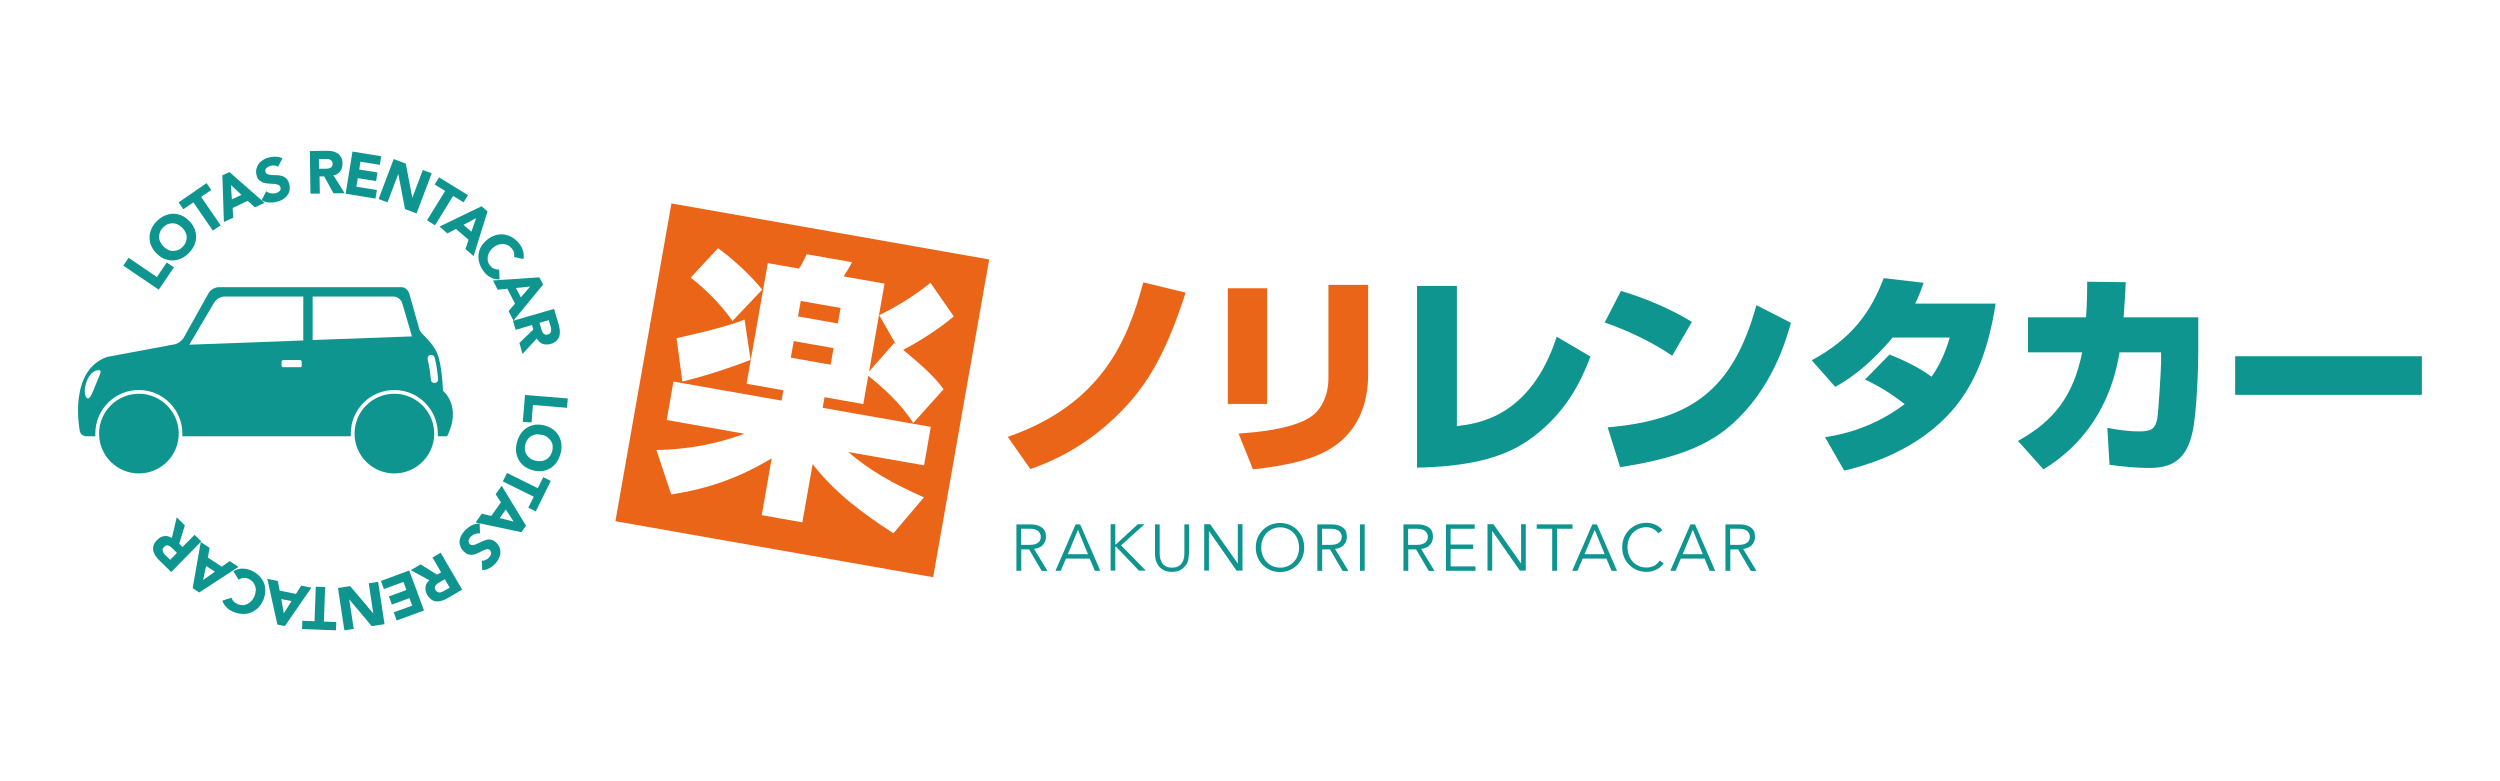
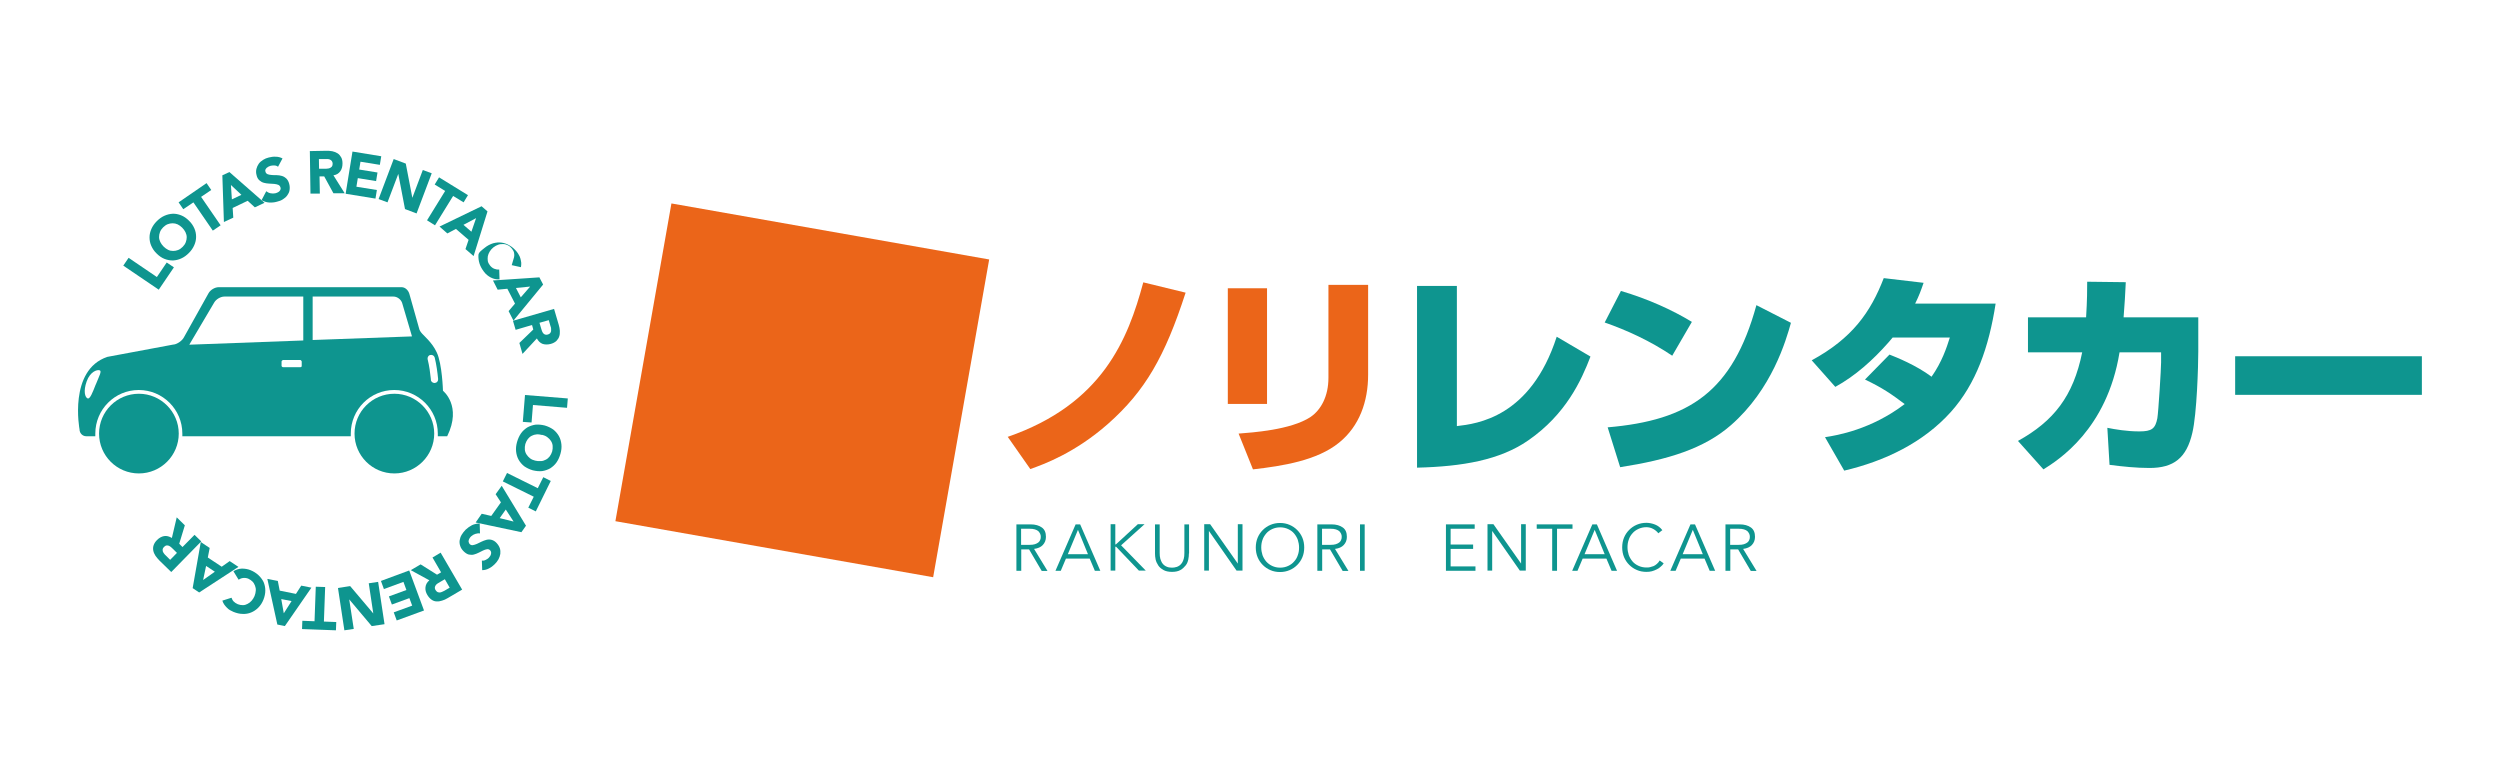
<svg xmlns="http://www.w3.org/2000/svg" id="b" width="160" height="50" viewBox="0 0 160 50">
  <defs>
    <style>.d,.e,.f{stroke:#fff;stroke-linecap:round;stroke-linejoin:round;stroke-width:3.11px;}.d,.g{fill:#0e958f;}.h,.e{fill:#fff;}.f,.i{fill:#eb6519;}</style>
  </defs>
  <g id="c">
    <rect class="h" width="160" height="50" />
    <path class="d" d="M7.89,17l.34-.5,1.81,1.23.63-.93.46.31-.97,1.43-2.27-1.54Z" />
    <path class="d" d="M10.03,16.23c-.16-.15-.27-.32-.35-.5-.08-.18-.11-.36-.11-.54,0-.18.04-.36.12-.54s.19-.34.34-.49c.15-.15.31-.27.49-.35s.35-.12.53-.13.36.03.54.1c.18.07.35.19.5.34.16.15.27.32.35.5.08.18.11.36.11.54,0,.18-.04.36-.12.54s-.19.34-.34.49c-.15.15-.31.27-.49.35-.17.08-.35.12-.53.13-.18,0-.36-.03-.54-.1-.18-.07-.35-.19-.5-.34ZM10.47,15.78c.09.09.19.16.29.21.1.05.21.07.32.07.11,0,.22-.02.32-.06.1-.04.2-.11.29-.2.09-.09.16-.19.2-.3.04-.11.06-.21.06-.32,0-.11-.03-.21-.08-.32-.05-.1-.12-.2-.21-.29-.09-.09-.19-.16-.29-.21-.11-.05-.21-.07-.32-.07-.11,0-.22.02-.32.06-.1.04-.2.11-.29.2-.09.09-.16.19-.2.3-.04.11-.06.21-.06.32,0,.11.03.22.08.32.05.1.12.2.21.29Z" />
    <path class="d" d="M12.38,12.95l-.65.44-.3-.44,1.79-1.23.3.44-.65.44,1.25,1.82-.5.34-1.25-1.82Z" />
    <path class="d" d="M14.23,11.22l.45-.21,2.25,1.97-.62.29-.46-.42-.96.46.04.62-.6.28-.1-2.99ZM14.78,11.85l.06.91.61-.29-.67-.63Z" />
    <path class="d" d="M17.79,10.67c-.06-.05-.14-.08-.23-.08s-.17,0-.24.02c-.04.01-.08.03-.13.05-.04.02-.08.05-.12.08-.03.03-.06.07-.08.11-.02.04-.02.09,0,.14.02.08.07.13.14.16.07.03.16.04.26.05s.2.01.32.01c.11,0,.22.02.33.05.11.03.2.09.28.16.08.08.15.19.19.35.04.15.04.28.02.41s-.08.23-.15.33c-.07.1-.17.18-.28.25s-.24.12-.38.15c-.17.05-.34.06-.5.05-.16-.01-.32-.06-.48-.15l.3-.57c.08.06.17.11.28.13.1.02.2.02.3,0,.05-.01.09-.03.14-.05s.09-.05.12-.08.06-.07.07-.11c.01-.04.02-.09,0-.13-.02-.08-.07-.14-.14-.17-.07-.03-.16-.05-.26-.06-.1,0-.21-.01-.33-.02s-.23-.02-.33-.05c-.11-.03-.2-.08-.29-.16-.08-.07-.15-.18-.18-.33-.04-.14-.04-.27-.01-.4.03-.12.08-.23.15-.33.07-.1.17-.18.28-.25s.23-.12.36-.15c.15-.04.3-.06.45-.05.15,0,.3.04.43.11l-.29.54Z" />
    <path class="d" d="M19.81,9.67l1.06-.02c.14,0,.27,0,.4.03.13.03.24.07.33.13.1.06.17.15.23.25s.09.24.09.4c0,.19-.04.36-.14.5-.1.14-.24.23-.44.26l.72,1.15h-.72s-.59-1.08-.59-1.08h-.3s.02,1.1.02,1.1h-.6s-.04-2.73-.04-2.73ZM20.43,10.8h.36c.05,0,.11,0,.17-.01.06,0,.12-.02.16-.04s.09-.05.12-.09c.03-.04.05-.1.05-.18,0-.07-.02-.12-.05-.17-.03-.04-.07-.07-.11-.09s-.09-.04-.15-.04c-.06,0-.11,0-.17,0h-.4s.01.63.01.63Z" />
    <path class="d" d="M22.56,9.7l1.84.3-.09.55-1.24-.2-.08.5,1.17.19-.09.55-1.17-.19-.09.55,1.31.21-.09.55-1.91-.31.44-2.71Z" />
    <path class="d" d="M25.2,10.18l.77.29.42,2.19h0s.67-1.78.67-1.78l.57.21-.97,2.57-.74-.28-.43-2.25h0s-.69,1.82-.69,1.82l-.57-.21.97-2.57Z" />
    <path class="d" d="M28.49,12.22l-.67-.41.28-.46,1.85,1.14-.28.46-.67-.41-1.16,1.88-.51-.32,1.16-1.88Z" />
    <path class="d" d="M30.82,13.2l.38.33-.89,2.86-.52-.45.2-.59-.81-.7-.55.29-.5-.44,2.69-1.3ZM30.47,13.96l-.81.43.51.44.3-.87Z" />
    <path class="d" d="M32.9,16.46c.02-.09.02-.18,0-.28s-.07-.18-.14-.27-.15-.16-.25-.21-.2-.08-.3-.08c-.11,0-.21,0-.32.04s-.21.09-.31.17c-.1.08-.18.17-.24.27-.06.1-.1.2-.12.3s-.01.21,0,.31c.02.1.07.19.14.28.08.1.17.17.27.21.1.04.21.06.32.05l.02.63c-.2.01-.39-.03-.56-.12s-.32-.21-.43-.36c-.13-.17-.23-.34-.29-.53s-.08-.37-.07-.55c.02-.18.07-.36.16-.52s.23-.32.4-.46.35-.23.54-.29c.19-.05.37-.07.55-.04.18.02.35.09.52.19.17.1.31.23.45.4.05.06.09.13.13.2.04.07.08.15.1.24s.04.17.05.26c0,.09,0,.18-.02.28l-.59-.13Z" />
    <path class="d" d="M34.53,17.77l.23.44-1.9,2.31-.31-.61.41-.48-.49-.95-.62.06-.3-.59,2.98-.2ZM33.93,18.34l-.91.09.31.6.6-.69Z" />
    <path class="d" d="M35.46,19.77l.3,1.02c.04.13.06.26.07.39,0,.13,0,.25-.04.35-.03.11-.1.2-.18.29-.09.08-.21.15-.36.19-.19.05-.36.05-.52,0-.16-.06-.28-.18-.37-.35l-.92.99-.2-.7.89-.86-.08-.29-1.05.31-.17-.58,2.63-.76ZM34.53,20.67l.1.34c.02.05.03.11.05.16.02.06.05.11.08.15.03.04.07.07.12.09.05.02.11.02.18,0,.07-.02.12-.05.15-.09s.05-.08.06-.13c0-.05,0-.1,0-.16,0-.06-.02-.11-.04-.16l-.11-.38-.6.17Z" />
    <path class="d" d="M36.34,25.5l-.05.6-2.18-.18-.09,1.12-.56-.04.14-1.72,2.73.22Z" />
    <path class="d" d="M34.86,27.23c.21.06.39.15.55.26.15.12.27.26.36.42.09.16.14.34.16.53.02.19,0,.39-.06.6-.06.21-.14.39-.25.55s-.25.28-.4.38c-.16.09-.33.15-.52.18-.19.02-.39,0-.6-.05-.21-.06-.39-.15-.55-.26-.15-.12-.27-.26-.36-.42-.09-.16-.14-.34-.16-.53s0-.39.06-.6c.06-.21.14-.39.25-.55.11-.16.25-.28.4-.38.16-.09.33-.15.52-.18.19-.02.39,0,.6.05ZM34.7,27.84c-.12-.03-.24-.05-.36-.04-.11.01-.22.04-.31.09-.1.05-.18.12-.25.21-.07.09-.12.2-.16.32-.03.12-.04.24-.03.36.01.11.05.22.11.31.06.09.13.17.22.24s.2.12.33.15c.12.03.24.04.36.03.12,0,.22-.04.32-.09.1-.05.18-.12.25-.21.07-.09.12-.2.16-.32.03-.12.04-.24.03-.36-.01-.11-.05-.22-.11-.31-.06-.09-.13-.17-.23-.24-.09-.07-.2-.12-.32-.15Z" />
    <path class="d" d="M34.42,31.24l.35-.7.48.24-.96,1.95-.48-.24.35-.7-1.98-.98.27-.54,1.98.98Z" />
    <path class="d" d="M33.66,33.65l-.29.41-2.93-.62.39-.56.61.14.62-.87-.34-.52.39-.54,1.55,2.55ZM32.87,33.38l-.5-.77-.39.55.89.22Z" />
    <path class="d" d="M30.83,35.88c.08.01.16,0,.24-.04.08-.04.15-.08.2-.13.03-.03.06-.07.09-.11.03-.04.05-.08.06-.13.01-.04.02-.09.01-.13,0-.04-.03-.08-.06-.12-.06-.06-.12-.08-.2-.07-.08.01-.16.04-.25.08-.09.04-.18.09-.28.14-.1.05-.2.09-.31.12s-.22.02-.33,0c-.11-.03-.22-.1-.33-.21-.11-.11-.18-.22-.22-.35-.04-.12-.05-.24-.03-.36s.06-.24.13-.35c.07-.11.15-.22.25-.32.13-.12.27-.22.41-.29.15-.07.31-.1.49-.11l.02.64c-.1-.02-.2,0-.3.03-.1.03-.18.08-.26.15-.04.03-.07.07-.1.12-.03.04-.05.09-.06.13s-.02.09,0,.13c0,.04.03.08.06.12.06.06.13.08.2.07s.16-.04.26-.08c.09-.04.19-.09.29-.14.1-.05.21-.09.32-.12.11-.03.22-.03.33,0s.22.09.32.2c.1.11.17.22.21.34.04.12.04.24.03.36-.02.12-.06.24-.12.35s-.15.22-.24.31c-.11.11-.23.2-.37.27-.13.07-.28.11-.43.11l-.02-.61Z" />
    <path class="d" d="M29.57,37.74l-.92.54c-.12.07-.24.13-.36.16-.12.04-.24.06-.35.05-.11,0-.22-.04-.32-.11s-.19-.17-.27-.3c-.1-.17-.14-.33-.12-.5.02-.17.1-.32.25-.44l-1.19-.65.63-.37,1.05.66.26-.15-.55-.95.52-.31,1.38,2.37ZM28.47,37.07l-.31.18s-.1.06-.15.09c-.05.03-.09.07-.12.11s-.05.09-.06.14c0,.05,0,.11.05.18.04.06.08.1.12.12.05.02.09.03.14.03.05,0,.1-.02.15-.04.05-.02.1-.05.15-.07l.34-.2-.31-.54Z" />
    <path class="d" d="M27.14,39.07l-1.75.64-.19-.52,1.18-.43-.18-.48-1.12.41-.19-.52,1.12-.41-.19-.52-1.25.46-.19-.52,1.81-.67.95,2.57Z" />
    <path class="d" d="M24.6,39.95l-.81.12-1.44-1.71h0s.29,1.89.29,1.89l-.6.09-.41-2.71.78-.12,1.48,1.75h0s-.29-1.93-.29-1.93l.6-.09.41,2.71Z" />
    <path class="d" d="M20.74,39.78l.78.03-.02.53-2.17-.08.02-.53.78.03.08-2.21.6.02-.08,2.21Z" />
    <path class="d" d="M18.24,40.07l-.49-.1-.64-2.92.67.13.12.62,1.04.21.34-.53.65.13-1.7,2.46ZM18.17,39.24l.49-.77-.66-.13.16.9Z" />
-     <path class="d" d="M14.82,38.26c.03.09.07.17.14.24.07.07.15.12.26.17.11.04.21.06.32.06s.21-.03.3-.08c.1-.05.18-.11.26-.2.08-.09.14-.19.19-.3.05-.12.07-.24.08-.35s-.01-.22-.05-.32c-.04-.1-.09-.19-.16-.26s-.16-.13-.26-.18c-.11-.05-.23-.06-.33-.05-.11.01-.21.05-.3.11l-.33-.54c.17-.11.35-.16.54-.17.19,0,.38.03.55.1.2.08.37.19.51.32.14.13.25.28.33.44.07.17.11.34.11.54,0,.19-.04.39-.12.59s-.19.37-.33.51c-.14.14-.29.24-.46.31s-.35.1-.54.09c-.19,0-.39-.05-.59-.13-.07-.03-.14-.07-.22-.11s-.14-.1-.2-.16-.12-.13-.17-.2-.09-.16-.12-.25l.57-.18Z" />
    <path class="d" d="M12.75,37.92l-.42-.28.52-2.95.57.38-.12.61.89.59.51-.36.56.37-2.5,1.63ZM13,37.12l.75-.53-.56-.37-.19.9Z" />
    <path class="d" d="M10.97,36.62l-.76-.74c-.1-.1-.18-.2-.26-.31-.07-.11-.12-.22-.14-.33-.02-.11-.02-.22.02-.34.04-.12.11-.23.22-.34.14-.14.29-.22.45-.25.17-.03.33.02.5.12l.31-1.32.52.51-.36,1.18.21.21.77-.78.43.42-1.92,1.96ZM11.33,35.39l-.25-.25s-.08-.08-.13-.12c-.05-.04-.09-.07-.14-.09s-.1-.03-.15-.02c-.05,0-.1.04-.16.09-.05.05-.08.1-.09.15,0,.05,0,.1.01.14.02.05.04.09.08.14.04.05.07.09.11.12l.28.28.44-.45Z" />
    <path class="d" d="M8.89,25.2c-1.41,0-2.55,1.14-2.55,2.55s1.14,2.55,2.55,2.55,2.55-1.15,2.55-2.55-1.15-2.55-2.55-2.55Z" />
    <path class="d" d="M25.24,25.2c-1.41,0-2.55,1.14-2.55,2.55s1.14,2.55,2.55,2.55,2.55-1.15,2.55-2.55-1.15-2.55-2.55-2.55Z" />
    <path class="d" d="M28.35,25.01s-.05-1.73-.4-2.46c-.17-.36-.37-.6-.55-.8-.28-.31-.53-.48-.58-.74l-.62-2.2c-.07-.24-.27-.43-.5-.43h-11.7c-.25,0-.53.17-.65.38l-1.58,2.83c-.11.21-.4.42-.64.46h-.03s-4.23.79-4.23.79c-2.5.84-1.78,4.64-1.78,4.64,0,.24.19.44.43.44h.58v-.17c0-1.54,1.24-2.79,2.78-2.79s2.79,1.25,2.79,2.79v.17s10.4,0,10.4,0h.38v-.17c0-1.54,1.24-2.79,2.78-2.79s2.79,1.25,2.79,2.79v.17s0,0,0,0h.6c.96-1.95-.27-2.91-.27-2.91Z" />
    <path class="e" d="M12.13,22.06l7.28-.27v-2.81h-5.05c-.24,0-.53.17-.65.38l-1.59,2.69Z" />
    <path class="e" d="M26.37,21.54l-.63-2.14c-.07-.23-.31-.42-.56-.42h-5.17v2.78l6.35-.23Z" />
    <path class="e" d="M19.22,23.04h-1.11s-.09.04-.09.09v.3s.04.07.09.07h1.11c.05,0,.09-.03.09-.07v-.3s-.04-.09-.09-.09Z" />
    <path class="e" d="M27.58,24.3c-.04-.4-.11-.91-.21-1.3-.03-.12.04-.25.16-.28.13-.03.25.03.29.16.11.44.18.96.22,1.38.01.13-.08.24-.21.25h-.03c-.11,0-.22-.09-.23-.21Z" />
    <path class="e" d="M6.13,24.6c-.21.54-.37.95-.52.9-.17-.07-.29-.46-.06-1.1.22-.61.66-.76.83-.7.15.05-.03.36-.25.91Z" />
    <path class="d" d="M65.35,36.53h-.3v-2.97h.91c.3,0,.54.07.72.2s.26.33.26.6c0,.21-.07.38-.2.52-.13.14-.32.22-.56.25l.86,1.41h-.37l-.81-1.38h-.5v1.38ZM65.35,34.87h.54c.13,0,.25-.01.34-.04.09-.03.17-.07.22-.11s.1-.1.12-.16c.03-.06.04-.13.04-.2s-.01-.14-.04-.2c-.03-.06-.07-.12-.12-.17-.06-.05-.13-.08-.22-.11-.09-.03-.21-.04-.34-.04h-.54v1.04Z" />
    <path class="d" d="M67.9,36.53h-.35l1.29-2.97h.29l1.29,2.97h-.35l-.33-.78h-1.52l-.33.78ZM68.34,35.47h1.29l-.64-1.56-.65,1.56Z" />
    <path class="d" d="M71.38,34.84h.04l1.4-1.29h.43l-1.5,1.35,1.58,1.62h-.44l-1.46-1.53h-.05v1.53h-.3v-2.97h.3v1.29Z" />
    <path class="d" d="M76.09,35.42c0,.12-.01.25-.04.39-.03.14-.08.27-.17.38s-.19.21-.33.29c-.14.08-.32.12-.54.12s-.41-.04-.55-.12-.25-.17-.33-.29-.14-.25-.17-.38c-.03-.14-.04-.27-.04-.39v-1.86h.3v1.83c0,.14.01.27.04.37.03.1.07.19.11.26.05.07.1.13.16.17.06.04.11.07.17.09.06.02.11.04.17.04s.1.01.14.01c.04,0,.08,0,.14-.01s.11-.02.17-.04c.06-.02.11-.05.17-.09.06-.04.11-.1.16-.17.05-.07.08-.16.11-.26.03-.1.04-.22.04-.37v-1.83h.3v1.86Z" />
    <path class="d" d="M79.22,36.07h0v-2.52h.3v2.97h-.38l-1.77-2.54h0v2.54h-.3v-2.97h.38l1.77,2.52Z" />
    <path class="d" d="M83.47,35.04c0,.23-.04.44-.12.63-.08.19-.19.35-.33.49-.14.14-.3.25-.49.33-.19.08-.39.12-.61.12s-.43-.04-.61-.12c-.19-.08-.35-.19-.49-.33-.14-.14-.25-.3-.33-.49-.08-.19-.12-.4-.12-.63s.04-.44.12-.63c.08-.19.19-.35.33-.49.14-.14.3-.25.49-.33.19-.08.39-.12.61-.12s.43.04.61.12c.19.08.35.19.49.33.14.14.25.3.33.49.08.19.12.4.12.63ZM83.14,35.04c0-.17-.03-.33-.08-.49-.06-.16-.14-.29-.24-.41-.1-.12-.23-.21-.38-.28-.15-.07-.32-.11-.51-.11s-.36.04-.51.11c-.15.07-.28.16-.38.28-.1.12-.19.25-.24.41-.06.16-.08.32-.08.49s.03.33.08.49c.06.16.14.29.24.41.11.12.23.21.38.28s.32.11.51.11.36-.04.51-.11.28-.16.38-.28c.11-.12.19-.25.24-.41.06-.16.08-.32.08-.49Z" />
    <path class="d" d="M84.61,36.53h-.3v-2.97h.91c.3,0,.54.07.72.2s.26.33.26.6c0,.21-.07.38-.2.52-.13.14-.32.22-.56.25l.86,1.41h-.37l-.81-1.38h-.5v1.38ZM84.61,34.87h.54c.13,0,.25-.01.34-.04.09-.03.17-.07.22-.11.06-.05.1-.1.12-.16.03-.06.04-.13.04-.2s-.01-.14-.04-.2-.07-.12-.12-.17c-.06-.05-.13-.08-.22-.11s-.21-.04-.34-.04h-.54v1.04Z" />
    <path class="d" d="M87.34,36.53h-.3v-2.97h.3v2.97Z" />
-     <path class="d" d="M90.12,36.53h-.3v-2.97h.91c.3,0,.54.07.72.2s.26.33.26.6c0,.21-.07.38-.2.52-.13.14-.32.22-.56.25l.86,1.41h-.37l-.81-1.38h-.5v1.38ZM90.12,34.87h.54c.13,0,.25-.01.34-.04.09-.03.17-.07.22-.11.06-.05.1-.1.12-.16.03-.06.04-.13.04-.2s-.01-.14-.04-.2-.07-.12-.12-.17c-.06-.05-.13-.08-.22-.11s-.21-.04-.34-.04h-.54v1.04Z" />
    <path class="d" d="M92.84,36.25h1.59v.28h-1.89v-2.97h1.84v.28h-1.54v1.01h1.44v.28h-1.44v1.13Z" />
    <path class="d" d="M97.35,36.07h0v-2.52h.3v2.97h-.38l-1.77-2.54h0v2.54h-.3v-2.97h.38l1.77,2.52Z" />
    <path class="d" d="M99.64,36.53h-.3v-2.69h-.99v-.28h2.29v.28h-.99v2.69Z" />
    <path class="d" d="M100.97,36.53h-.35l1.29-2.97h.29l1.29,2.97h-.35l-.33-.78h-1.52l-.33.78ZM101.41,35.47h1.29l-.64-1.56-.65,1.56Z" />
    <path class="d" d="M106.47,36.06c-.05.08-.11.15-.19.21-.07.07-.16.13-.25.17-.1.05-.2.09-.31.12-.11.03-.23.04-.35.04-.22,0-.43-.04-.61-.12-.19-.08-.35-.19-.49-.33-.14-.14-.25-.3-.33-.49-.08-.19-.12-.4-.12-.63s.04-.44.12-.63c.08-.19.19-.35.33-.49.14-.14.3-.25.49-.33.19-.08.39-.12.61-.12.18,0,.37.04.55.11.18.07.34.19.47.36l-.26.2s-.07-.1-.13-.14c-.05-.05-.11-.09-.18-.13s-.14-.07-.22-.09-.16-.03-.23-.03c-.19,0-.36.04-.51.11-.15.07-.28.16-.38.28-.11.12-.19.25-.24.41-.06.16-.08.32-.08.49s.03.33.08.49c.06.16.14.29.24.41.1.12.23.21.38.28s.32.11.51.11c.08,0,.16,0,.23-.02s.15-.04.23-.07c.07-.03.14-.08.21-.14s.13-.13.18-.22l.25.18Z" />
    <path class="d" d="M107.25,36.53h-.35l1.29-2.97h.29l1.29,2.97h-.35l-.33-.78h-1.52l-.33.78ZM107.69,35.47h1.29l-.64-1.56-.65,1.56Z" />
    <path class="d" d="M110.73,36.53h-.3v-2.97h.91c.3,0,.54.07.72.2s.26.33.26.6c0,.21-.07.38-.2.52-.13.14-.32.22-.56.25l.86,1.41h-.37l-.81-1.38h-.5v1.38ZM110.73,34.87h.54c.13,0,.25-.01.34-.04.09-.03.17-.07.22-.11.06-.05.1-.1.12-.16.03-.06.04-.13.04-.2s-.01-.14-.04-.2-.07-.12-.12-.17c-.06-.05-.13-.08-.22-.11s-.21-.04-.34-.04h-.54v1.04Z" />
    <rect class="f" x="41.02" y="14.66" width="20.65" height="20.65" transform="translate(5.12 -8.54) rotate(10)" />
    <path class="e" d="M50.15,24.98l-2.37-.42,1.36-7.72,1.99.35c.19-.25.35-.58.49-.92l2.91.51c-.14.3-.44.75-.54.91l2.62.46-.99,5.63,1.6-1.82.11.07-1.06-1.86c1.14-.55,2.29-1.27,3.28-2.07l1.49,2.15c-.98.85-2.5,1.77-3.24,2.14.92.77,1.93,1.6,2.59,2.52l-1.94,2.16c-.57-.86-1.28-1.73-2.88-3.02l-.32,1.81-2.48-.44-.12.68,6.92,1.22-.43,2.46-4.85-.85c1.37,1.19,2.96,2.07,4.84,2.9l-1.95,2.3c-1.92-1.24-3.78-2.61-5.17-4.43l-.66,3.73-2.6-.46.64-3.64c-2.11,1.26-3.97,1.92-6.43,2.32l-.95-2.85c.92-.02,3.07-.09,5.63-1.04l-4.97-.88.43-2.46,6.92,1.22.12-.68ZM48.03,23.03c-1.22.49-2.86,1.02-4.36,1.39l-.37-2.78c.41-.09,3.2-.69,4.35-1.19l.39,2.59ZM45.96,15.89c.94.67,2.18,1.82,2.82,2.65l-1.9,2c-.72-1.01-1.66-2-2.68-2.77l1.75-1.88ZM50.8,21.83l-.19,1.06,2.55.45.19-1.06-2.55-.45ZM51.25,19.26l-.18.99,2.55.45.18-.99-2.55-.45Z" />
    <path class="f" d="M64.49,27.96c6.07-2.1,7.7-6.24,8.68-9.89l2.71.66c-1.33,4.1-2.59,6.29-4.96,8.39-2.12,1.87-4.11,2.59-4.98,2.9l-1.45-2.07Z" />
    <path class="f" d="M81.09,25.85h-2.51v-7.4h2.51v7.4ZM87.56,23.98c0,1.72-.56,3.3-1.86,4.35-1.4,1.14-3.59,1.49-5.51,1.71l-.92-2.29c.87-.07,3.34-.23,4.6-1.06.68-.46,1.15-1.34,1.15-2.51v-5.95h2.54v5.75Z" />
    <path class="d" d="M93.24,27.27c1.29-.15,4.72-.56,6.39-5.72l2.16,1.27c-.58,1.52-1.57,3.7-3.99,5.37-1.8,1.25-4.2,1.67-7.11,1.74v-11.63h2.55v8.98Z" />
    <path class="d" d="M107.03,22.77c-1.41-.95-2.92-1.64-4.33-2.13l1.04-2.02c1.75.52,3.27,1.21,4.54,1.98l-1.26,2.17ZM102.89,27.35c5.23-.45,8-2.28,9.52-7.82l2.21,1.13c-.31,1.11-1.21,4.26-3.85,6.56-1.71,1.49-4,2.2-7.08,2.68l-.8-2.55Z" />
    <path class="d" d="M120.92,22.69c.46.18,1.71.68,2.7,1.42.66-.94.96-1.84,1.17-2.51h-3.66c-.05.07-.14.16-.28.33-.98,1.11-2.1,2.12-3.39,2.83l-1.51-1.7c2.59-1.41,3.76-3.06,4.61-5.26l2.55.3c-.18.52-.28.8-.54,1.33h5.15c-.43,2.78-1.25,5.13-2.86,6.93-1.78,1.98-4.24,3.15-6.83,3.76l-1.23-2.14c.79-.12,2.96-.49,5.1-2.12-.85-.64-1.41-1.03-2.54-1.57l1.57-1.6Z" />
    <path class="d" d="M140.69,20.31v2.18c0,.91-.09,4-.38,5.21-.37,1.61-1.19,2.25-2.74,2.25-.85,0-1.71-.09-2.56-.2l-.14-2.37c.5.1,1.25.23,2.05.23s1.02-.18,1.15-.84c.07-.41.24-3.19.24-3.57v-.65h-2.66c-.8,4.94-3.93,6.9-4.87,7.49l-1.63-1.82c2.29-1.27,3.54-2.86,4.11-5.67h-3.47v-2.24h3.72c.07-1.1.07-1.83.07-2.28l2.47.03c-.04.84-.07,1.36-.14,2.25h4.77Z" />
    <path class="d" d="M155,22.8v2.47h-11.95v-2.47h11.95Z" />
    <path class="g" d="M7.89,17l.34-.5,1.81,1.23.63-.93.46.31-.97,1.43-2.27-1.54Z" />
    <path class="g" d="M10.03,16.23c-.16-.15-.27-.32-.35-.5-.08-.18-.11-.36-.11-.54,0-.18.04-.36.12-.54s.19-.34.34-.49c.15-.15.31-.27.49-.35s.35-.12.53-.13.36.03.54.1c.18.07.35.19.5.34.16.15.27.32.35.5.08.18.11.36.11.54,0,.18-.04.36-.12.54s-.19.34-.34.49c-.15.15-.31.27-.49.35-.17.08-.35.12-.53.13-.18,0-.36-.03-.54-.1-.18-.07-.35-.19-.5-.34ZM10.47,15.78c.09.09.19.16.29.21.1.05.21.07.32.07.11,0,.22-.02.32-.06.1-.04.2-.11.29-.2.09-.09.16-.19.2-.3.04-.11.06-.21.06-.32,0-.11-.03-.21-.08-.32-.05-.1-.12-.2-.21-.29-.09-.09-.19-.16-.29-.21-.11-.05-.21-.07-.32-.07-.11,0-.22.02-.32.06-.1.04-.2.11-.29.2-.09.09-.16.19-.2.3-.04.11-.06.21-.06.32,0,.11.03.22.08.32.05.1.12.2.21.29Z" />
    <path class="g" d="M12.38,12.95l-.65.44-.3-.44,1.79-1.23.3.44-.65.44,1.25,1.82-.5.34-1.25-1.82Z" />
    <path class="g" d="M14.23,11.22l.45-.21,2.25,1.97-.62.29-.46-.42-.96.46.04.62-.6.28-.1-2.99ZM14.78,11.85l.06.91.61-.29-.67-.63Z" />
    <path class="g" d="M17.79,10.67c-.06-.05-.14-.08-.23-.08s-.17,0-.24.02c-.04.01-.08.03-.13.05-.04.02-.08.05-.12.08-.03.03-.06.07-.08.11-.02.04-.02.09,0,.14.02.08.07.13.14.16.07.03.16.04.26.05s.2.01.32.01c.11,0,.22.02.33.05.11.03.2.09.28.16.08.08.15.19.19.35.04.15.04.28.02.41s-.08.23-.15.33c-.07.1-.17.18-.28.25s-.24.12-.38.15c-.17.05-.34.06-.5.05-.16-.01-.32-.06-.48-.15l.3-.57c.08.06.17.11.28.13.1.02.2.02.3,0,.05-.01.09-.03.14-.05s.09-.05.12-.08.06-.07.07-.11c.01-.04.02-.09,0-.13-.02-.08-.07-.14-.14-.17-.07-.03-.16-.05-.26-.06-.1,0-.21-.01-.33-.02s-.23-.02-.33-.05c-.11-.03-.2-.08-.29-.16-.08-.07-.15-.18-.18-.33-.04-.14-.04-.27-.01-.4.03-.12.08-.23.15-.33.07-.1.17-.18.28-.25s.23-.12.36-.15c.15-.04.3-.06.45-.05.15,0,.3.04.43.11l-.29.54Z" />
    <path class="g" d="M19.81,9.67l1.06-.02c.14,0,.27,0,.4.03.13.03.24.07.33.13.1.06.17.15.23.25s.09.24.09.4c0,.19-.04.36-.14.5-.1.14-.24.23-.44.26l.72,1.15h-.72s-.59-1.08-.59-1.08h-.3s.02,1.1.02,1.1h-.6s-.04-2.73-.04-2.73ZM20.43,10.8h.36c.05,0,.11,0,.17-.01.06,0,.12-.02.16-.04s.09-.05.12-.09c.03-.04.05-.1.05-.18,0-.07-.02-.12-.05-.17-.03-.04-.07-.07-.11-.09s-.09-.04-.15-.04c-.06,0-.11,0-.17,0h-.4s.01.63.01.63Z" />
    <path class="g" d="M22.56,9.7l1.84.3-.09.55-1.24-.2-.08.5,1.17.19-.09.55-1.17-.19-.09.55,1.31.21-.09.55-1.91-.31.44-2.71Z" />
    <path class="g" d="M25.2,10.18l.77.29.42,2.19h0s.67-1.78.67-1.78l.57.21-.97,2.57-.74-.28-.43-2.25h0s-.69,1.82-.69,1.82l-.57-.21.97-2.57Z" />
    <path class="g" d="M28.49,12.22l-.67-.41.28-.46,1.85,1.14-.28.46-.67-.41-1.16,1.88-.51-.32,1.16-1.88Z" />
    <path class="g" d="M30.82,13.2l.38.33-.89,2.86-.52-.45.2-.59-.81-.7-.55.29-.5-.44,2.69-1.3ZM30.47,13.96l-.81.43.51.44.3-.87Z" />
-     <path class="g" d="M32.9,16.46c.02-.09.02-.18,0-.28s-.07-.18-.14-.27-.15-.16-.25-.21-.2-.08-.3-.08c-.11,0-.21,0-.32.04s-.21.09-.31.17c-.1.08-.18.17-.24.27-.06.1-.1.2-.12.3s-.01.21,0,.31c.02.1.07.19.14.28.08.1.17.17.27.21.1.04.21.06.32.05l.02.63c-.2.01-.39-.03-.56-.12s-.32-.21-.43-.36c-.13-.17-.23-.34-.29-.53s-.08-.37-.07-.55c.02-.18.07-.36.16-.52s.23-.32.4-.46.35-.23.54-.29c.19-.05.37-.07.55-.04.18.02.35.09.52.19.17.1.31.23.45.4.05.06.09.13.13.2.04.07.08.15.1.24s.04.17.05.26c0,.09,0,.18-.02.28l-.59-.13Z" />
+     <path class="g" d="M32.9,16.46c.02-.09.02-.18,0-.28s-.07-.18-.14-.27-.15-.16-.25-.21-.2-.08-.3-.08c-.11,0-.21,0-.32.04s-.21.09-.31.17c-.1.08-.18.17-.24.27-.06.1-.1.2-.12.3s-.01.21,0,.31c.02.1.07.19.14.28.08.1.17.17.27.21.1.04.21.06.32.05l.02.63c-.2.01-.39-.03-.56-.12s-.32-.21-.43-.36c-.13-.17-.23-.34-.29-.53s-.08-.37-.07-.55s.23-.32.4-.46.35-.23.54-.29c.19-.05.37-.07.55-.04.18.02.35.09.52.19.17.1.31.23.45.4.05.06.09.13.13.2.04.07.08.15.1.24s.04.17.05.26c0,.09,0,.18-.02.28l-.59-.13Z" />
    <path class="g" d="M34.53,17.77l.23.44-1.9,2.31-.31-.61.41-.48-.49-.95-.62.06-.3-.59,2.98-.2ZM33.93,18.34l-.91.09.31.6.6-.69Z" />
    <path class="g" d="M35.46,19.77l.3,1.02c.04.13.06.26.07.39,0,.13,0,.25-.04.35-.03.11-.1.2-.18.29-.09.08-.21.15-.36.19-.19.05-.36.05-.52,0-.16-.06-.28-.18-.37-.35l-.92.99-.2-.7.89-.86-.08-.29-1.05.31-.17-.58,2.63-.76ZM34.53,20.67l.1.34c.02.05.03.11.05.16.02.06.05.11.08.15.03.04.07.07.12.09.05.02.11.02.18,0,.07-.02.12-.05.15-.09s.05-.08.06-.13c0-.05,0-.1,0-.16,0-.06-.02-.11-.04-.16l-.11-.38-.6.17Z" />
    <path class="g" d="M36.34,25.5l-.05.6-2.18-.18-.09,1.12-.56-.04.14-1.72,2.73.22Z" />
    <path class="g" d="M34.86,27.23c.21.06.39.15.55.26.15.12.27.26.36.42.09.16.14.34.16.53.02.19,0,.39-.06.6-.06.21-.14.39-.25.55s-.25.28-.4.38c-.16.09-.33.15-.52.18-.19.02-.39,0-.6-.05-.21-.06-.39-.15-.55-.26-.15-.12-.27-.26-.36-.42-.09-.16-.14-.34-.16-.53s0-.39.06-.6c.06-.21.14-.39.25-.55.11-.16.25-.28.4-.38.16-.09.33-.15.52-.18.19-.02.39,0,.6.05ZM34.7,27.84c-.12-.03-.24-.05-.36-.04-.11.01-.22.04-.31.09-.1.05-.18.12-.25.21-.07.09-.12.2-.16.32-.03.12-.04.24-.03.36.01.11.05.22.11.31.06.09.13.17.22.24s.2.12.33.15c.12.03.24.04.36.03.12,0,.22-.04.32-.09.1-.05.18-.12.25-.21.07-.09.12-.2.16-.32.03-.12.04-.24.03-.36-.01-.11-.05-.22-.11-.31-.06-.09-.13-.17-.23-.24-.09-.07-.2-.12-.32-.15Z" />
    <path class="g" d="M34.42,31.24l.35-.7.48.24-.96,1.95-.48-.24.35-.7-1.98-.98.27-.54,1.98.98Z" />
    <path class="g" d="M33.66,33.65l-.29.41-2.93-.62.39-.56.61.14.62-.87-.34-.52.39-.54,1.55,2.55ZM32.87,33.38l-.5-.77-.39.55.89.22Z" />
    <path class="g" d="M30.83,35.88c.08.01.16,0,.24-.04.08-.04.15-.08.2-.13.03-.03.06-.07.09-.11.03-.04.05-.08.06-.13.01-.04.02-.09.01-.13,0-.04-.03-.08-.06-.12-.06-.06-.12-.08-.2-.07-.08.01-.16.04-.25.08-.09.04-.18.09-.28.14-.1.05-.2.09-.31.12s-.22.02-.33,0c-.11-.03-.22-.1-.33-.21-.11-.11-.18-.22-.22-.35-.04-.12-.05-.24-.03-.36s.06-.24.13-.35c.07-.11.15-.22.25-.32.13-.12.27-.22.41-.29.15-.07.31-.1.49-.11l.02.64c-.1-.02-.2,0-.3.03-.1.03-.18.08-.26.15-.04.03-.07.07-.1.12-.03.04-.05.09-.06.13s-.02.09,0,.13c0,.04.03.08.06.12.06.06.13.08.2.07s.16-.04.26-.08c.09-.04.19-.09.29-.14.1-.05.21-.09.32-.12.11-.03.22-.03.33,0s.22.09.32.2c.1.11.17.22.21.34.04.12.04.24.03.36-.02.12-.06.24-.12.35s-.15.22-.24.31c-.11.11-.23.2-.37.27-.13.07-.28.11-.43.11l-.02-.61Z" />
    <path class="g" d="M29.57,37.74l-.92.54c-.12.07-.24.13-.36.16-.12.04-.24.06-.35.05-.11,0-.22-.04-.32-.11s-.19-.17-.27-.3c-.1-.17-.14-.33-.12-.5.02-.17.1-.32.25-.44l-1.19-.65.63-.37,1.05.66.26-.15-.55-.95.52-.31,1.38,2.37ZM28.47,37.07l-.31.18s-.1.06-.15.09c-.05.03-.09.07-.12.11s-.05.09-.06.14c0,.05,0,.11.05.18.04.06.08.1.12.12.05.02.09.03.14.03.05,0,.1-.02.15-.04.05-.02.1-.05.15-.07l.34-.2-.31-.54Z" />
    <path class="g" d="M27.14,39.07l-1.75.64-.19-.52,1.18-.43-.18-.48-1.12.41-.19-.52,1.12-.41-.19-.52-1.25.46-.19-.52,1.81-.67.95,2.57Z" />
    <path class="g" d="M24.6,39.95l-.81.12-1.44-1.71h0s.29,1.89.29,1.89l-.6.09-.41-2.71.78-.12,1.48,1.75h0s-.29-1.93-.29-1.93l.6-.09.41,2.71Z" />
    <path class="g" d="M20.74,39.78l.78.03-.02.53-2.17-.08.02-.53.78.03.08-2.21.6.02-.08,2.21Z" />
    <path class="g" d="M18.24,40.07l-.49-.1-.64-2.92.67.13.12.62,1.04.21.34-.53.65.13-1.7,2.46ZM18.17,39.24l.49-.77-.66-.13.16.9Z" />
    <path class="g" d="M14.82,38.26c.03.09.07.17.14.24.07.07.15.12.26.17.11.04.21.06.32.06s.21-.03.3-.08c.1-.05.18-.11.26-.2.08-.09.14-.19.19-.3.05-.12.07-.24.08-.35s-.01-.22-.05-.32c-.04-.1-.09-.19-.16-.26s-.16-.13-.26-.18c-.11-.05-.23-.06-.33-.05-.11.01-.21.05-.3.11l-.33-.54c.17-.11.35-.16.54-.17.19,0,.38.03.55.1.2.08.37.19.51.32.14.13.25.28.33.44.07.17.11.34.11.54,0,.19-.04.39-.12.59s-.19.37-.33.51c-.14.14-.29.24-.46.31s-.35.1-.54.09c-.19,0-.39-.05-.59-.13-.07-.03-.14-.07-.22-.11s-.14-.1-.2-.16-.12-.13-.17-.2-.09-.16-.12-.25l.57-.18Z" />
    <path class="g" d="M12.75,37.92l-.42-.28.52-2.95.57.38-.12.61.89.59.51-.36.56.37-2.5,1.63ZM13,37.12l.75-.53-.56-.37-.19.9Z" />
    <path class="g" d="M10.97,36.62l-.76-.74c-.1-.1-.18-.2-.26-.31-.07-.11-.12-.22-.14-.33-.02-.11-.02-.22.02-.34.04-.12.11-.23.22-.34.14-.14.29-.22.45-.25.17-.03.33.02.5.12l.31-1.32.52.51-.36,1.18.21.21.77-.78.43.42-1.92,1.96ZM11.33,35.39l-.25-.25s-.08-.08-.13-.12c-.05-.04-.09-.07-.14-.09s-.1-.03-.15-.02c-.05,0-.1.04-.16.09-.05.05-.08.1-.09.15,0,.05,0,.1.01.14.02.05.04.09.08.14.04.05.07.09.11.12l.28.28.44-.45Z" />
    <path class="g" d="M8.89,25.2c-1.41,0-2.55,1.14-2.55,2.55s1.14,2.55,2.55,2.55,2.55-1.15,2.55-2.55-1.15-2.55-2.55-2.55Z" />
    <path class="g" d="M25.24,25.2c-1.41,0-2.55,1.14-2.55,2.55s1.14,2.55,2.55,2.55,2.55-1.15,2.55-2.55-1.15-2.55-2.55-2.55Z" />
    <path class="g" d="M28.35,25.01s-.05-1.73-.4-2.46c-.17-.36-.37-.6-.55-.8-.28-.31-.53-.48-.58-.74l-.62-2.2c-.07-.24-.27-.43-.5-.43h-11.7c-.25,0-.53.17-.65.38l-1.58,2.83c-.11.21-.4.42-.64.46h-.03s-4.23.79-4.23.79c-2.5.84-1.78,4.64-1.78,4.64,0,.24.19.44.43.44h.58v-.17c0-1.54,1.24-2.79,2.78-2.79s2.79,1.25,2.79,2.79v.17s10.4,0,10.4,0h.38v-.17c0-1.54,1.24-2.79,2.78-2.79s2.79,1.25,2.79,2.79v.17s0,0,0,0h.6c.96-1.95-.27-2.91-.27-2.91Z" />
    <path class="h" d="M12.13,22.06l7.28-.27v-2.81h-5.05c-.24,0-.53.17-.65.38l-1.59,2.69Z" />
    <path class="h" d="M26.37,21.54l-.63-2.14c-.07-.23-.31-.42-.56-.42h-5.17v2.78l6.35-.23Z" />
    <path class="h" d="M19.22,23.04h-1.11s-.09.04-.09.09v.3s.04.07.09.07h1.11c.05,0,.09-.03.09-.07v-.3s-.04-.09-.09-.09Z" />
    <path class="h" d="M27.58,24.3c-.04-.4-.11-.91-.21-1.3-.03-.12.04-.25.16-.28.13-.03.25.03.29.16.11.44.18.96.22,1.38.01.13-.08.24-.21.25h-.03c-.11,0-.22-.09-.23-.21Z" />
    <path class="h" d="M6.13,24.6c-.21.54-.37.95-.52.9-.17-.07-.29-.46-.06-1.1.22-.61.66-.76.83-.7.15.05-.03.36-.25.91Z" />
    <path class="g" d="M65.35,36.53h-.3v-2.97h.91c.3,0,.54.07.72.2s.26.33.26.6c0,.21-.07.38-.2.52-.13.14-.32.22-.56.25l.86,1.41h-.37l-.81-1.38h-.5v1.38ZM65.35,34.87h.54c.13,0,.25-.01.34-.04.09-.03.17-.07.22-.11s.1-.1.12-.16c.03-.06.04-.13.04-.2s-.01-.14-.04-.2c-.03-.06-.07-.12-.12-.17-.06-.05-.13-.08-.22-.11-.09-.03-.21-.04-.34-.04h-.54v1.04Z" />
    <path class="g" d="M67.9,36.53h-.35l1.29-2.97h.29l1.29,2.97h-.35l-.33-.78h-1.52l-.33.78ZM68.34,35.47h1.29l-.64-1.56-.65,1.56Z" />
    <path class="g" d="M71.38,34.84h.04l1.4-1.29h.43l-1.5,1.35,1.58,1.62h-.44l-1.46-1.53h-.05v1.53h-.3v-2.97h.3v1.29Z" />
    <path class="g" d="M76.09,35.42c0,.12-.01.25-.04.39-.03.14-.08.27-.17.38s-.19.21-.33.29c-.14.08-.32.12-.54.12s-.41-.04-.55-.12-.25-.17-.33-.29-.14-.25-.17-.38c-.03-.14-.04-.27-.04-.39v-1.86h.3v1.83c0,.14.01.27.04.37.03.1.07.19.11.26.05.07.1.13.16.17.06.04.11.07.17.09.06.02.11.04.17.04s.1.01.14.01c.04,0,.08,0,.14-.01s.11-.02.17-.04c.06-.02.11-.05.17-.09.06-.04.11-.1.16-.17.05-.07.08-.16.11-.26.03-.1.04-.22.04-.37v-1.83h.3v1.86Z" />
    <path class="g" d="M79.22,36.07h0v-2.52h.3v2.97h-.38l-1.77-2.54h0v2.54h-.3v-2.97h.38l1.77,2.52Z" />
    <path class="g" d="M83.47,35.04c0,.23-.04.44-.12.63-.08.19-.19.35-.33.49-.14.14-.3.25-.49.33-.19.08-.39.12-.61.12s-.43-.04-.61-.12c-.19-.08-.35-.19-.49-.33-.14-.14-.25-.3-.33-.49-.08-.19-.12-.4-.12-.63s.04-.44.12-.63c.08-.19.19-.35.33-.49.14-.14.3-.25.49-.33.19-.08.39-.12.61-.12s.43.04.61.12c.19.08.35.19.49.33.14.14.25.3.33.49.08.19.12.4.12.63ZM83.14,35.04c0-.17-.03-.33-.08-.49-.06-.16-.14-.29-.24-.41-.1-.12-.23-.21-.38-.28-.15-.07-.32-.11-.51-.11s-.36.04-.51.11c-.15.07-.28.16-.38.28-.1.12-.19.25-.24.41-.06.16-.08.32-.08.49s.03.33.08.49c.06.16.14.29.24.41.11.12.23.21.38.28s.32.11.51.11.36-.04.51-.11.28-.16.38-.28c.11-.12.19-.25.24-.41.06-.16.08-.32.08-.49Z" />
    <path class="g" d="M84.61,36.53h-.3v-2.97h.91c.3,0,.54.07.72.2s.26.33.26.6c0,.21-.07.38-.2.52-.13.14-.32.22-.56.25l.86,1.41h-.37l-.81-1.38h-.5v1.38ZM84.61,34.87h.54c.13,0,.25-.01.34-.04.09-.03.17-.07.22-.11.06-.05.1-.1.12-.16.03-.06.04-.13.04-.2s-.01-.14-.04-.2-.07-.12-.12-.17c-.06-.05-.13-.08-.22-.11s-.21-.04-.34-.04h-.54v1.04Z" />
    <path class="g" d="M87.34,36.53h-.3v-2.97h.3v2.97Z" />
-     <path class="g" d="M90.12,36.53h-.3v-2.97h.91c.3,0,.54.07.72.2s.26.33.26.6c0,.21-.07.38-.2.52-.13.14-.32.22-.56.25l.86,1.41h-.37l-.81-1.38h-.5v1.38ZM90.12,34.87h.54c.13,0,.25-.01.34-.04.09-.03.17-.07.22-.11.06-.05.1-.1.12-.16.03-.06.04-.13.04-.2s-.01-.14-.04-.2-.07-.12-.12-.17c-.06-.05-.13-.08-.22-.11s-.21-.04-.34-.04h-.54v1.04Z" />
    <path class="g" d="M92.84,36.25h1.59v.28h-1.89v-2.97h1.84v.28h-1.54v1.01h1.44v.28h-1.44v1.13Z" />
    <path class="g" d="M97.35,36.07h0v-2.52h.3v2.97h-.38l-1.77-2.54h0v2.54h-.3v-2.97h.38l1.77,2.52Z" />
    <path class="g" d="M99.64,36.53h-.3v-2.69h-.99v-.28h2.29v.28h-.99v2.69Z" />
    <path class="g" d="M100.97,36.53h-.35l1.29-2.97h.29l1.29,2.97h-.35l-.33-.78h-1.52l-.33.78ZM101.41,35.47h1.29l-.64-1.56-.65,1.56Z" />
    <path class="g" d="M106.47,36.06c-.05.08-.11.15-.19.21-.07.07-.16.13-.25.17-.1.05-.2.09-.31.12-.11.03-.23.04-.35.04-.22,0-.43-.04-.61-.12-.19-.08-.35-.19-.49-.33-.14-.14-.25-.3-.33-.49-.08-.19-.12-.4-.12-.63s.04-.44.12-.63c.08-.19.19-.35.33-.49.14-.14.3-.25.49-.33.19-.08.39-.12.61-.12.18,0,.37.04.55.11.18.07.34.19.47.36l-.26.2s-.07-.1-.13-.14c-.05-.05-.11-.09-.18-.13s-.14-.07-.22-.09-.16-.03-.23-.03c-.19,0-.36.04-.51.11-.15.07-.28.16-.38.28-.11.12-.19.25-.24.41-.06.16-.08.32-.08.49s.03.33.08.49c.06.16.14.29.24.41.1.12.23.21.38.28s.32.11.51.11c.08,0,.16,0,.23-.02s.15-.04.23-.07c.07-.03.14-.08.21-.14s.13-.13.18-.22l.25.18Z" />
    <path class="g" d="M107.25,36.53h-.35l1.29-2.97h.29l1.29,2.97h-.35l-.33-.78h-1.52l-.33.78ZM107.69,35.47h1.29l-.64-1.56-.65,1.56Z" />
    <path class="g" d="M110.73,36.53h-.3v-2.97h.91c.3,0,.54.07.72.2s.26.33.26.6c0,.21-.07.38-.2.52-.13.14-.32.22-.56.25l.86,1.41h-.37l-.81-1.38h-.5v1.38ZM110.73,34.87h.54c.13,0,.25-.01.34-.04.09-.03.17-.07.22-.11.06-.05.1-.1.12-.16.03-.06.04-.13.04-.2s-.01-.14-.04-.2-.07-.12-.12-.17c-.06-.05-.13-.08-.22-.11s-.21-.04-.34-.04h-.54v1.04Z" />
    <rect class="i" x="41.02" y="14.66" width="20.65" height="20.65" transform="translate(5.12 -8.54) rotate(10)" />
-     <path class="h" d="M50.15,24.98l-2.37-.42,1.36-7.72,1.99.35c.19-.25.35-.58.49-.92l2.91.51c-.14.3-.44.75-.54.91l2.62.46-.99,5.63,1.6-1.82.11.07-1.06-1.86c1.14-.55,2.29-1.27,3.28-2.07l1.49,2.15c-.98.85-2.5,1.77-3.24,2.14.92.77,1.93,1.6,2.59,2.52l-1.94,2.16c-.57-.86-1.28-1.73-2.88-3.02l-.32,1.81-2.48-.44-.12.68,6.92,1.22-.43,2.46-4.85-.85c1.37,1.19,2.96,2.07,4.84,2.9l-1.95,2.3c-1.92-1.24-3.78-2.61-5.17-4.43l-.66,3.73-2.6-.46.64-3.64c-2.11,1.26-3.97,1.92-6.43,2.32l-.95-2.85c.92-.02,3.07-.09,5.63-1.04l-4.97-.88.43-2.46,6.92,1.22.12-.68ZM48.03,23.03c-1.22.49-2.86,1.02-4.36,1.39l-.37-2.78c.41-.09,3.2-.69,4.35-1.19l.39,2.59ZM45.96,15.89c.94.67,2.18,1.82,2.82,2.65l-1.9,2c-.72-1.01-1.66-2-2.68-2.77l1.75-1.88ZM50.8,21.83l-.19,1.06,2.55.45.19-1.06-2.55-.45ZM51.25,19.26l-.18.99,2.55.45.18-.99-2.55-.45Z" />
    <path class="i" d="M64.49,27.96c6.07-2.1,7.7-6.24,8.68-9.89l2.71.66c-1.33,4.1-2.59,6.29-4.96,8.39-2.12,1.87-4.11,2.59-4.98,2.9l-1.45-2.07Z" />
    <path class="i" d="M81.09,25.85h-2.51v-7.4h2.51v7.4ZM87.56,23.98c0,1.72-.56,3.3-1.86,4.35-1.4,1.14-3.59,1.49-5.51,1.71l-.92-2.29c.87-.07,3.34-.23,4.6-1.06.68-.46,1.15-1.34,1.15-2.51v-5.95h2.54v5.75Z" />
    <path class="g" d="M93.24,27.27c1.29-.15,4.72-.56,6.39-5.72l2.16,1.27c-.58,1.52-1.57,3.7-3.99,5.37-1.8,1.25-4.2,1.67-7.11,1.74v-11.63h2.55v8.98Z" />
    <path class="g" d="M107.03,22.77c-1.41-.95-2.92-1.64-4.33-2.13l1.04-2.02c1.75.52,3.27,1.21,4.54,1.98l-1.26,2.17ZM102.89,27.35c5.23-.45,8-2.28,9.52-7.82l2.21,1.13c-.31,1.11-1.21,4.26-3.85,6.56-1.71,1.49-4,2.2-7.08,2.68l-.8-2.55Z" />
    <path class="g" d="M120.92,22.69c.46.18,1.71.68,2.7,1.42.66-.94.96-1.84,1.17-2.51h-3.66c-.05.07-.14.16-.28.33-.98,1.11-2.1,2.12-3.39,2.83l-1.51-1.7c2.59-1.41,3.76-3.06,4.61-5.26l2.55.3c-.18.52-.28.8-.54,1.33h5.15c-.43,2.78-1.25,5.13-2.86,6.93-1.78,1.98-4.24,3.15-6.83,3.76l-1.23-2.14c.79-.12,2.96-.49,5.1-2.12-.85-.64-1.41-1.03-2.54-1.57l1.57-1.6Z" />
    <path class="g" d="M140.69,20.31v2.18c0,.91-.09,4-.38,5.21-.37,1.61-1.19,2.25-2.74,2.25-.85,0-1.71-.09-2.56-.2l-.14-2.37c.5.1,1.25.23,2.05.23s1.02-.18,1.15-.84c.07-.41.24-3.19.24-3.57v-.65h-2.66c-.8,4.94-3.93,6.9-4.87,7.49l-1.63-1.82c2.29-1.27,3.54-2.86,4.11-5.67h-3.47v-2.24h3.72c.07-1.1.07-1.83.07-2.28l2.47.03c-.04.84-.07,1.36-.14,2.25h4.77Z" />
    <path class="g" d="M155,22.8v2.47h-11.95v-2.47h11.95Z" />
  </g>
</svg>